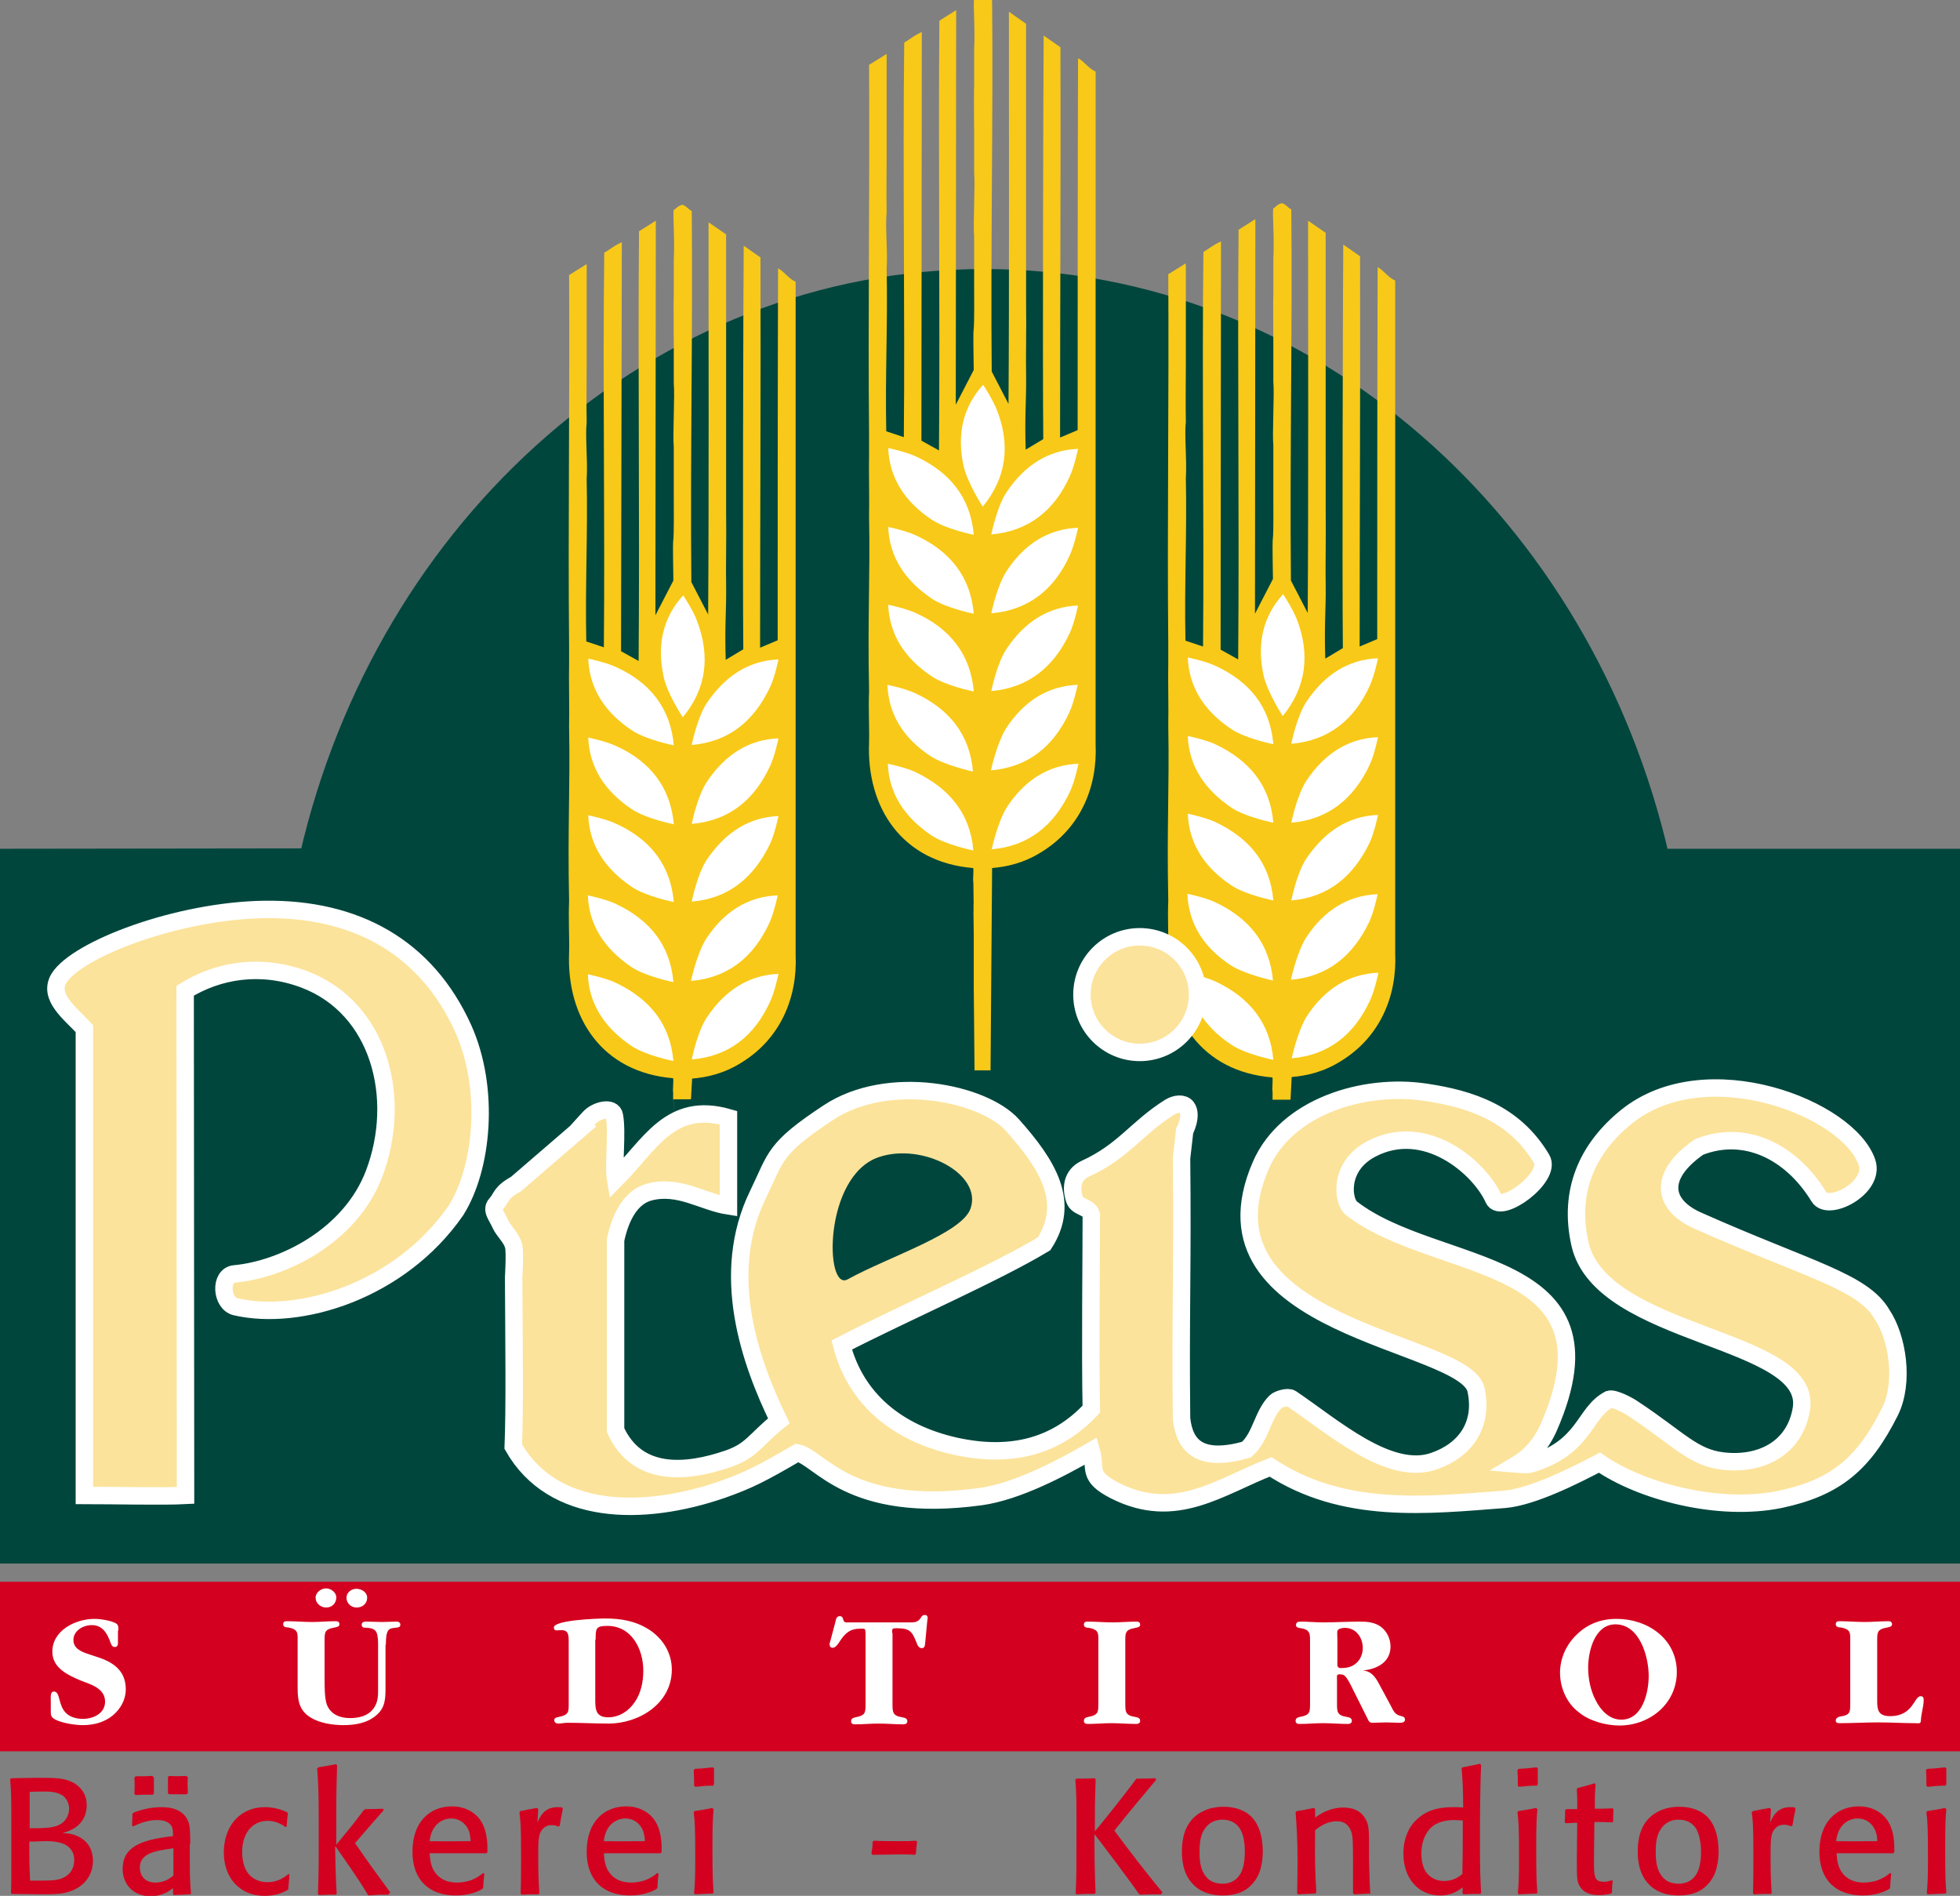
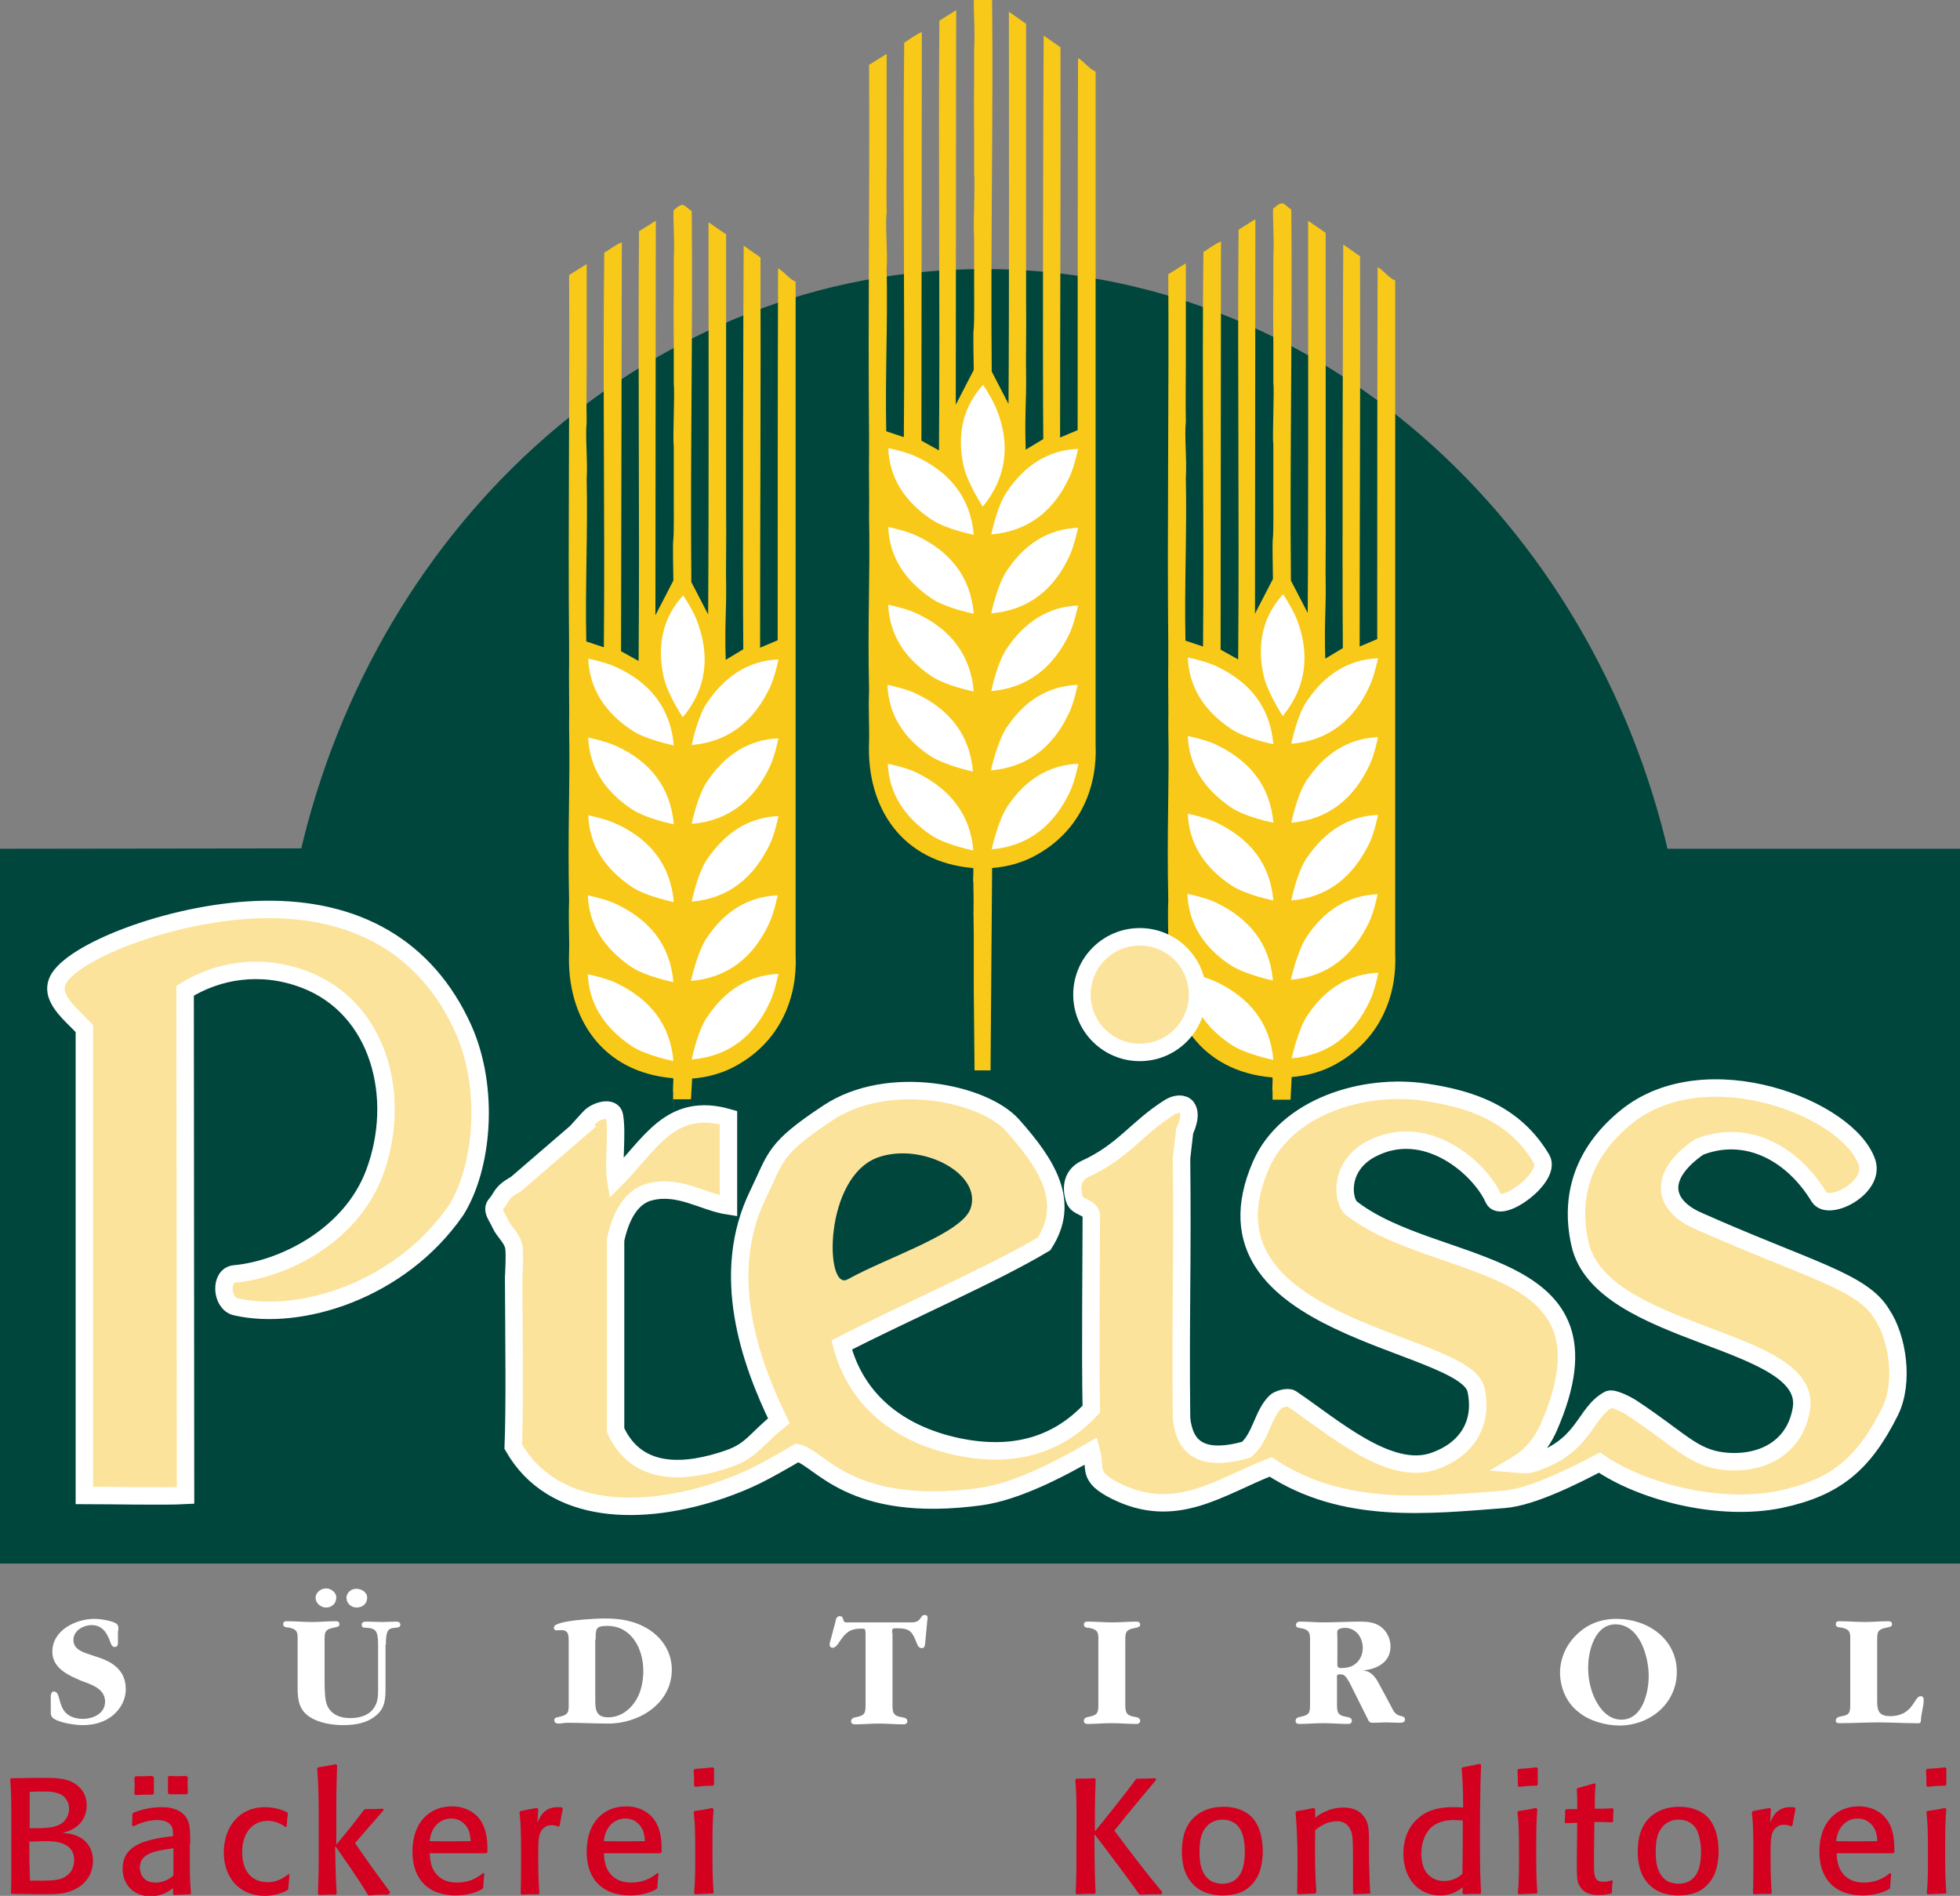
<svg xmlns="http://www.w3.org/2000/svg" version="1.1" id="Ebene_1" x="0px" y="0px" width="501.8px" height="485.3px" viewBox="0 0 501.8 485.3" enable-background="new 0 0 501.8 485.3" xml:space="preserve">
  <rect x="0" y="0" width="501.8" height="485.3" fill="#808080" stroke="none" />
-   <rect y="404.9" fill="#D4001F" width="501.8" height="43.4" />
  <path fill-rule="evenodd" clip-rule="evenodd" fill="#FFFFFF" d="M30.3,417.4c0-0.8,0.1-1.5-0.7-1.9c-1.3-0.7-4-1.1-5.4-1.1  c-4.8,0-10.8,2.9-10.8,8.4c0,4.2,4,6,7.3,7.4c2.6,1,6.2,2,6.2,5.4c0,3-3,4.4-5.7,4.4c-1.5,0-3.2-0.4-4.3-1.5c-1-1-1.3-2.1-1.7-3.5  c-0.2-0.7-0.4-2-1.4-2c-1,0-0.8,1.6-0.8,2.3v2.3c0,1.4-0.1,1.9,1.2,2.6c1.8,0.9,5,1.4,7,1.4c2.8,0,5.5-0.7,7.7-2.5  c2-1.7,3.3-4,3.3-6.7c0-4.8-3.3-7-7.5-8.3l-2.1-0.7c-1.8-0.6-3.8-1.4-3.8-3.6c0-2.4,2.5-3.8,4.7-3.8c2.8,0,4,2.2,4.8,4.5  c0.2,0.5,0.4,1.1,1.1,1.1c0.9,0,0.8-0.9,0.8-1.6V417.4z" />
  <path fill-rule="evenodd" clip-rule="evenodd" fill="#FFFFFF" d="M98.8,421c0-0.8,0-2.2,0.3-3c0.3-1,0.9-1.2,1.9-1.3  c0.6-0.1,1.5,0,1.5-0.8c0-0.6-0.5-0.8-1-0.8c-1.3,0-2.5,0.1-3.7,0.1c-1.3,0-2.5-0.1-3.8-0.1c-0.6,0-1.4,0-1.4,0.8c0,1,1,0.7,1.6,0.8  c0.9,0.1,1.8,0.3,2.2,1.2c0.4,0.9,0.4,2.4,0.4,3.3v10.6c0,2,0.1,4-1.3,5.7c-1.4,1.8-3.7,2.3-5.9,2.3c-2.5,0-4.9-0.9-5.9-3.4  c-0.6-1.5-0.6-4.8-0.6-6.5v-9.2c0-2.8-0.2-3.6,2.6-4.1c0.5-0.1,1.2-0.2,1.2-0.8c0-0.7-0.5-0.8-1-0.8c-2,0-4,0.2-6,0.2  c-2.2,0-4.3-0.2-6.4-0.2c-0.6,0-1,0.1-1,0.8c0,0.7,0.8,0.8,1.3,0.8c2.7,0.5,2.4,1.5,2.4,4.1v11.4c0,3.2,0.4,5.8,3.4,7.6  c2.3,1.4,5.6,1.9,8.3,1.9c3,0,6-0.5,8.3-2.4c2.5-2,2.5-4.5,2.5-7.4V421z M91.3,411.5c1.5,0,2.7-1,2.7-2.5c0-1.5-1.5-2.3-2.8-2.3  c-1.3,0-2.5,1-2.5,2.3C88.7,410.4,89.9,411.5,91.3,411.5z M83.5,411.5c1.5,0,2.6-1.1,2.6-2.6c0-1.3-1.4-2.3-2.6-2.3  c-1.3,0-2.7,1-2.7,2.4C80.8,410.4,82.1,411.5,83.5,411.5z" />
  <path fill-rule="evenodd" clip-rule="evenodd" fill="#FFFFFF" d="M152.5,419.7c0-2.8,0-3.5,3-3.5c6.2,0,9.2,5.9,9.2,11.5  c0,2.7-0.6,5.8-2.2,8c-1.5,2.3-4,3.9-6.8,3.9c-3.5,0-3.3-2.5-3.3-5.3V419.7z M145.6,435.4c0,2.8,0.2,3.5-2.5,4.1  c-0.5,0.1-1.2,0.2-1.2,0.8s0.5,0.9,1,0.9c0.8,0,1.6-0.2,2.4-0.2c3.5,0,7,0.2,10.5,0.2c7.9,0,16.2-5.2,16.2-13.8  c0-4.3-2.3-8-5.9-10.3c-3.5-2.2-7.2-2.8-11.2-2.8c-1.8,0-13.1,0.4-13.1,2.3c0,1,0.9,0.7,1.5,0.7c2.4-0.2,2.3,1.3,2.3,3.4V435.4z" />
  <path fill-rule="evenodd" clip-rule="evenodd" fill="#FFFFFF" d="M228.4,418c0-1.1,0-1.2,1.1-1.2c3.5,0,4,0.8,5.2,3.8  c0.2,0.6,0.6,1.3,1.3,1.3c0.9,0,0.8-1,0.9-1.7l0.5-5.3c0.1-0.7,0.3-1.5-0.7-1.5c-0.5,0-0.8,0.4-1,0.8c-0.8,1.2-1.8,1.1-3.1,1.1h-15  c-1.2,0-1.5,0.2-1.8-1c-0.1-0.4-0.4-0.6-0.8-0.6c-0.8,0-1,0.8-1.1,1.4l-1.3,4.9c-0.1,0.3-0.2,0.6-0.2,0.9c0,0.5,0.2,0.9,0.8,0.9  c0.7,0,1.4-1,1.7-1.5c1.5-2.3,2.7-3.4,5.5-3.4c1.2,0,1.1,0,1.2,1.2v17.6c0,2.7,0.1,3.4-2.6,3.9c-0.5,0.1-1.1,0.3-1.1,1  c0,0.6,0.4,0.8,1,0.8c2,0,4-0.2,6-0.2c2.2,0,4.3,0.2,6.4,0.2c0.5,0,1-0.2,1-0.8c0-0.8-0.8-0.9-1.3-1c-2.6-0.4-2.5-1.4-2.5-3.9V418z" />
  <path fill-rule="evenodd" clip-rule="evenodd" fill="#FFFFFF" d="M288.1,420.8c0-2.8-0.2-3.6,2.6-4.1c0.5-0.1,1.2-0.2,1.2-0.8  c0-0.7-0.5-0.8-1-0.8c-2,0-4,0.2-6,0.2c-2.2,0-4.3-0.2-6.4-0.2c-0.6,0-1,0.1-1,0.8c0,0.7,0.8,0.8,1.3,0.8c2.7,0.5,2.4,1.5,2.4,4.1  v14.8c0,2.7,0.1,3.4-2.6,3.9c-0.5,0.1-1.1,0.3-1.1,1c0,0.6,0.4,0.8,1,0.8c2,0,4-0.2,6-0.2c2.2,0,4.3,0.2,6.4,0.2c0.5,0,1-0.2,1-0.8  c0-0.8-0.8-0.9-1.3-1c-2.6-0.4-2.5-1.4-2.5-3.9V420.8z" />
  <path fill-rule="evenodd" clip-rule="evenodd" fill="#FFFFFF" d="M342.4,419.5c0-0.5-0.1-1.5,0-2c0.1-0.6,1.3-0.8,1.9-0.8  c2.9,0,4.6,2.5,4.6,5.2c0,1.5-0.7,3.2-2,4.1c-1,0.8-2.4,1-3.6,1c-1.1,0-0.9-0.8-0.9-1.9V419.5z M353.2,431.3c-1-1.9-2-3.5-4.3-3.7  c3.6-0.3,7.1-2.1,7.1-6.1c0-2-0.9-3.9-2.5-5.1c-1.5-1.1-3.4-1.3-5.2-1.3c-3.2,0-6.4,0.2-9.6,0.2c-1.9,0-3.8-0.2-5.8-0.2  c-0.6,0-1.1,0.2-1.1,0.9c0,0.7,0.8,0.7,1.3,0.8c2.5,0.4,2.3,1.6,2.3,4v14.8c0,2.7,0.1,3.4-2.6,3.9c-0.5,0.1-1.1,0.3-1.1,1  c0,0.6,0.4,0.8,1,0.8c2,0,4-0.2,6-0.2c2.2,0,4.3,0.2,6.4,0.2c0.5,0,1-0.2,1-0.8c0-0.8-0.8-0.9-1.3-1c-2.6-0.4-2.5-1.4-2.5-3.9V430  c0-0.8-0.2-1.4,0.6-1.4c0.5,0,1,0,1.4,0.4c0.7,0.6,1.5,2.3,1.9,3.1l3.8,7.6c0.4,0.8,0.5,1.3,1.4,1.3c1.2,0,2.3-0.1,3.5-0.1  s2.3,0.1,3.5,0.1c0.5,0,1.3-0.1,1.3-0.8c0-0.6-0.4-0.8-0.9-0.9c-1.8-0.4-2-1.3-2.8-2.8L353.2,431.3z" />
  <path fill-rule="evenodd" clip-rule="evenodd" fill="#FFFFFF" d="M415.1,440.2c-3.1,0-5.3-2.4-6.6-5c-1.3-2.5-1.9-5.5-1.9-8.3  c0-4.3,1.7-11.1,7-11.1c6.2,0,8.5,8.3,8.5,13.2C422.1,433.3,420.5,440.2,415.1,440.2z M414.6,441.7c7.8,0,14.7-5.6,14.7-13.7  c0-8.5-7.5-13.6-15.4-13.6c-4,0-7.5,1.3-10.3,4.1c-2.6,2.5-4.2,6-4.2,9.7c0,3.8,1.7,7.8,4.8,10.1  C406.8,440.5,411.1,441.7,414.6,441.7z" />
  <path fill-rule="evenodd" clip-rule="evenodd" fill="#FFFFFF" d="M473.7,435.6c0,2.7,0.1,3.4-2.6,3.8c-0.5,0.1-1.1,0.4-1.1,1  c0,0.6,0.4,0.7,1,0.7c3.3,0,6.6-0.2,9.8-0.2c3.2,0,6.3,0.2,9.5,0.2c1,0,1.5,0.3,1.5-0.9c0.1-1.7,0.7-3.4,0.7-5c0-0.6-0.1-1-0.8-1  c-1.7,0-1.8,5.1-7.8,5.1c-3,0-3.3-1.6-3.3-3.8v-14.8c0-2.8-0.2-3.6,2.6-4.1c0.5-0.1,1.2-0.2,1.2-0.8c0-0.7-0.5-0.8-1-0.8  c-2,0-4,0.2-6,0.2c-2.2,0-4.3-0.2-6.4-0.2c-0.6,0-1,0.1-1,0.8c0,0.7,0.8,0.8,1.3,0.8c2.7,0.5,2.4,1.5,2.4,4.1V435.6z" />
  <path fill-rule="evenodd" clip-rule="evenodd" fill="#00463D" d="M423.5,219.5H500V398H1.6l0-178.5l77.3-0.1  c19.5-85.2,89.6-148.3,173.1-148.3c83.6,0,153.7,63.2,173.2,148.6L423.5,219.5z" />
  <path fill="none" stroke="#00463D" stroke-width="4.464" stroke-miterlimit="3.864" d="M423.5,219.5H500V398H1.6l0-178.5l77.3-0.1  c19.5-85.2,89.6-148.3,173.1-148.3c83.6,0,153.7,63.2,173.2,148.6L423.5,219.5z" />
  <path fill-rule="evenodd" clip-rule="evenodd" fill="#FCE39B" d="M148.7,288.8l-0.2-0.1c0.8-0.9,1.6-1.7,2.4-2.6  c1.7-1.9,6-3,6.4-0.5c0.8,4.3-0.3,12.8,0.3,16.3c8.8-8.8,13.9-20.1,28.9-15.8v22.6c-6.5-1-12.6-5.5-20.1-3.6  c-4.8,1.2-7.5,6.2-8.8,12.3c0,13.4,0,34.8,0,48.7c5.5,12,17.9,11.1,28.9,7.3c6-2.1,6.7-4.7,12.9-9.7c-7.4-15.2-15.3-37.6-5.3-58  c4.7-9.7,3.9-11.6,18-20.9c15.3-10.1,39.6-5.1,47.1,3.2c9.1,10.2,15,19.8,8.1,30.4c-12.4,7.5-35.9,17.7-51.8,25.9  c3.6,13.9,14.3,22.6,29.1,25.9c14.1,3.1,25.8,0.2,34.8-9.5c-0.3-14.4,0-39.6,0-49.7c-0.5-2.2-3.6-1.8-4.3-4c-1-3-0.6-6.2,2.7-7.8  c9.9-4.5,13.1-10.4,21.7-15.8c1.5-0.9,3.4-1.1,4.3,0c1.6,2.1-0.5,6.1-0.5,6.1l-0.8,7c0.3,27.5-0.3,40.6,0,66.6  c0.8,7.5,5.1,11.2,16.6,8c3.8-3.3,4.1-9,7.5-12.3c0.6-0.6,3.1-1.4,4-0.8c10.7,7.2,25.1,20.1,36.6,16c8-2.8,12.6-9.3,10.7-18.2  c-2.7-12.8-73.3-15.5-55.1-57.5c6.5-15,26.3-21.1,42.2-18.7c11.4,1.7,22.7,5.3,29.7,17.1c2.7,4.6-10.5,14.3-12.3,10.2  c-3.5-7.9-17.4-20.1-31.3-12.8c-8.6,4.5-7.3,13.5-5.1,15.2c21.9,17,70,11.6,50.5,56.1c-1.9,4.3-4.8,7.5-8,9.4c0,0,2.4,0.2,3.2,0  c14.4-4.3,13.6-13.1,20.3-16.6c1.2-0.4,5,1.6,6.1,2.4c11.8,7.8,15.3,12.5,23,13.4c9.4,1.1,18.4-3,20.1-13.4  c2.9-18.4-51.3-18.2-56.7-42.2c-3-13.4,1.8-24.4,12-32.6c20.3-16.3,56.9-2.1,61.5,11.8c2.1,6.5-9.9,12.7-12.3,8.8  c-7.2-11.8-19.1-17.4-30.7-12.8c-10.7,7.4-9.4,15,0,19c27.9,12.4,41.9,15.4,46.8,23.8c4,5.9,5.8,17.4,2.1,24.9  c-6.7,13.4-13.9,19.5-28.1,22.5c-15.9,3.3-35.8-2.1-46.3-9.4c-6.1,3.2-17.1,8.8-24.3,9.4c-19.7,1.5-41.2,4-59.9-8.3  c-13.1,5.1-24.3,13.9-39.8,6.1c-7.3-3.7-4.8-5.6-6.1-10.2c-7.8,4.5-19,10.4-28.3,11.7c-33.8,4.6-41.2-10.1-47-11.2  c-9.1,5.3-12.4,7-19.2,9.4c-20.3,7-43.4,6.8-53.5-11c0.4-9.7,0.2-26,0.1-43.3c0,0,0.4-6.5,0-8c-0.5-2.2-2.5-3.7-3.4-5.7  c-0.8-1.9-2.5-3.6-1.1-5.1c1.6-1.8,1.1-2.9,5.1-5.1L148.7,288.8z" />
  <path fill="none" stroke="#FFFFFF" stroke-width="4.464" stroke-miterlimit="3.864" d="M148.7,288.8l-0.2-0.1  c0.8-0.9,1.6-1.7,2.4-2.6c1.7-1.9,6-3,6.4-0.5c0.8,4.3-0.3,12.8,0.3,16.3c8.8-8.8,13.9-20.1,28.9-15.8v22.6  c-6.5-1-12.6-5.5-20.1-3.6c-4.8,1.2-7.5,6.2-8.8,12.3c0,13.4,0,34.8,0,48.7c5.5,12,17.9,11.1,28.9,7.3c6-2.1,6.7-4.7,12.9-9.7  c-7.4-15.2-15.3-37.6-5.3-58c4.7-9.7,3.9-11.6,18-20.9c15.3-10.1,39.6-5.1,47.1,3.2c9.1,10.2,15,19.8,8.1,30.4  c-12.4,7.5-35.9,17.7-51.8,25.9c3.6,13.9,14.3,22.6,29.1,25.9c14.1,3.1,25.8,0.2,34.8-9.5c-0.3-14.4,0-39.6,0-49.7  c-0.5-2.2-3.6-1.8-4.3-4c-1-3-0.6-6.2,2.7-7.8c9.9-4.5,13.1-10.4,21.7-15.8c1.5-0.9,3.4-1.1,4.3,0c1.6,2.1-0.5,6.1-0.5,6.1l-0.8,7  c0.3,27.5-0.3,40.6,0,66.6c0.8,7.5,5.1,11.2,16.6,8c3.8-3.3,4.1-9,7.5-12.3c0.6-0.6,3.1-1.4,4-0.8c10.7,7.2,25.1,20.1,36.6,16  c8-2.8,12.6-9.3,10.7-18.2c-2.7-12.8-73.3-15.5-55.1-57.5c6.5-15,26.3-21.1,42.2-18.7c11.4,1.7,22.7,5.3,29.7,17.1  c2.7,4.6-10.5,14.3-12.3,10.2c-3.5-7.9-17.4-20.1-31.3-12.8c-8.6,4.5-7.3,13.5-5.1,15.2c21.9,17,70,11.6,50.5,56.1  c-1.9,4.3-4.8,7.5-8,9.4c0,0,2.4,0.2,3.2,0c14.4-4.3,13.6-13.1,20.3-16.6c1.2-0.4,5,1.6,6.1,2.4c11.8,7.8,15.3,12.5,23,13.4  c9.4,1.1,18.4-3,20.1-13.4c2.9-18.4-51.3-18.2-56.7-42.2c-3-13.4,1.8-24.4,12-32.6c20.3-16.3,56.9-2.1,61.5,11.8  c2.1,6.5-9.9,12.7-12.3,8.8c-7.2-11.8-19.1-17.4-30.7-12.8c-10.7,7.4-9.4,15,0,19c27.9,12.4,41.9,15.4,46.8,23.8  c4,5.9,5.8,17.4,2.1,24.9c-6.7,13.4-13.9,19.5-28.1,22.5c-15.9,3.3-35.8-2.1-46.3-9.4c-6.1,3.2-17.1,8.8-24.3,9.4  c-19.7,1.5-41.2,4-59.9-8.3c-13.1,5.1-24.3,13.9-39.8,6.1c-7.3-3.7-4.8-5.6-6.1-10.2c-7.8,4.5-19,10.4-28.3,11.7  c-33.8,4.6-41.2-10.1-47-11.2c-9.1,5.3-12.4,7-19.2,9.4c-20.3,7-43.4,6.8-53.5-11c0.4-9.7,0.2-26,0.1-43.3c0,0,0.4-6.5,0-8  c-0.5-2.2-2.5-3.7-3.4-5.7c-0.8-1.9-2.5-3.6-1.1-5.1c1.6-1.8,1.1-2.9,5.1-5.1L148.7,288.8z" />
  <path fill-rule="evenodd" clip-rule="evenodd" fill="#FCE39B" d="M116.7,309.9c-14.3,20.6-40,28.4-56.4,24.6c-3.7-0.9-4.1-8-0.3-8.4  c12.3-1.1,29.7-9.6,35.8-25.7c7.3-19.3,1.4-42.4-17.9-49.7c-11.2-4.2-22.1-2.3-30.5,2.9l0.1,129.2c-5.6,0.3-19,0-25.9,0l0-119.5  c-3.6-3.9-9.4-8.1-6.5-12.9c4.6-7.4,30.3-17.3,52.7-17.6c23.2-0.3,41.3,9.5,50.8,30.5C125.5,278.7,123.6,299,116.7,309.9z" />
  <path fill="none" stroke="#FFFFFF" stroke-width="4.464" stroke-miterlimit="3.864" d="M116.7,309.9c-14.3,20.6-40,28.4-56.4,24.6  c-3.7-0.9-4.1-8-0.3-8.4c12.3-1.1,29.7-9.6,35.8-25.7c7.3-19.3,1.4-42.4-17.9-49.7c-11.2-4.2-22.1-2.3-30.5,2.9l0.1,129.2  c-5.6,0.3-19,0-25.9,0l0-119.5c-3.6-3.9-9.4-8.1-6.5-12.9c4.6-7.4,30.3-17.3,52.7-17.6c23.2-0.3,41.3,9.5,50.8,30.5  C125.5,278.7,123.6,299,116.7,309.9z" />
  <path fill="#00463D" d="M225,296.2c11.2-3.8,26.5,4.3,23.5,13.1c-2.1,6.4-21,12.4-31.5,18.2C211.1,330.7,210.8,301,225,296.2z" />
  <circle fill="#00463D" cx="291.9" cy="254.8" r="21.4" />
  <path fill="#F8C918" d="M330.7,275.7c3.6-0.3,8.1-1.2,12.8-4.2c9.8-6.1,14.2-16.5,13.7-27.5V71.8c-1.8-0.7-3-2.7-4.5-3.4  c-0.1,31.9-0.1,65.2-0.1,95.2l-4.5,1.9c0-33.4,0.2-67.3,0.1-99.9l-4.3-3c-0.1,12.5-0.3,83.9-0.1,103.3l-4.5,2.7  c-0.3-8.9,0.2-12.5,0.1-19.3c-0.1-3.4,0.1-11.9,0-18.6v-12.5V59.6l-4.5-3.1c0,26.6,0.1,72.2-0.1,100.4l-4.3-8.3  c-0.3-31.6,0.4-65.8,0.1-95c-0.8-0.3-1.9-1.9-2.7-1.5c-1.2,0.4-1.4,1.1-1.9,1.2c-0.3,1.3,0.3,7.6,0,12.8v3.9v5c-0.1,2.4,0,11,0,12.9  v9.9c0.3,2.5-0.3,13.7,0,16.2v12.8c0.1,19-0.4,3.3-0.1,21.4l-4.6,8.9l0.1-101l-4.3,2.7c-0.3,34.4,0.2,72.5-0.1,110l-4.5-2.5  l0.1-104.5c-2.2,1-3.1,1.9-4.5,2.7c-0.4,31.9,0.2,69.9-0.1,101l-4.5-1.5c-0.3-14.4,0.4-27.5,0.1-41.6c0.3-4.9-0.4-10.7,0-14.5  c-0.1-4,0-11.4,0-14.8c0-6.8,0-16.7,0-25.7l-4.5,2.8c0.2,30.6-0.3,64.7,0,94.8v4.7c-0.1,3.6,0.1,11.9,0,16c0.3,16.2-0.4,25.7,0,44.8  c-0.2,4.5,0.1,9.4,0,13.1c-0.7,16.8,8.5,30.7,26.6,32.2c0.3,0-0.1,3,0.1,3.7c0.3,19.6-0.3-20.5,0-0.3v2.3h4.6L330.7,275.7z" />
  <path fill="#FFFFFF" d="M350.8,256c1.2-2.6,2.1-7,2.1-7c-7.6,0.3-13.7,4.1-18.3,11.1c-2.4,3.8-3.9,10.8-3.9,10.8  C340.1,270.1,346.7,264.9,350.8,256z" />
  <path fill="#FFFFFF" d="M311.1,251.2c-2.6-1.2-7-2.1-7-2.1c0.3,7.6,4.2,13.7,11.1,18.3c3.7,2.5,10.8,3.9,10.8,3.9  C325.2,261.9,319.9,255.3,311.1,251.2z" />
  <path fill="#FFFFFF" d="M350.6,235.9c1.2-2.6,2.1-7,2.1-7c-7.6,0.3-13.7,4.1-18.3,11.1c-2.4,3.8-3.9,10.8-3.9,10.8  C339.9,250,346.4,244.7,350.6,235.9z" />
  <path fill="#FFFFFF" d="M350.7,215.6c1.2-2.6,2.1-7,2.1-7c-7.6,0.3-13.6,4.2-18.3,11.1c-2.5,3.7-3.9,10.8-3.9,10.8  C340,229.7,346.5,224.4,350.7,215.6z" />
  <path fill="#FFFFFF" d="M350.7,195.7c1.2-2.6,2.1-7,2.1-7c-7.6,0.3-13.7,4.2-18.3,11.1c-2.5,3.8-3.9,10.8-3.9,10.8  C340,209.8,346.6,204.5,350.7,195.7z" />
  <path fill="#FFFFFF" d="M350.7,175.5c1.2-2.6,2.1-7,2.1-7c-7.6,0.3-13.7,4.2-18.3,11.1c-2.5,3.7-3.9,10.8-3.9,10.8  C340,189.6,346.7,184.4,350.7,175.5z" />
  <path fill="#FFFFFF" d="M311,230.9c-2.6-1.2-7-2.1-7-2.1c0.3,7.6,4.1,13.7,11.1,18.3c3.8,2.4,10.8,3.9,10.8,3.9  C325.1,241.6,319.8,235,311,230.9z" />
  <path fill="#FFFFFF" d="M311.1,210.4c-2.6-1.2-7-2.1-7-2.1c0.3,7.6,4.2,13.7,11.1,18.3c3.7,2.5,10.8,3.9,10.8,3.9  C325.2,221.1,320,214.6,311.1,210.4z" />
  <path fill="#FFFFFF" d="M311.1,190.5c-2.6-1.2-7-2.1-7-2.1c0.3,7.6,4.2,13.6,11.1,18.3c3.7,2.5,10.8,3.9,10.8,3.9  C325.2,201.2,320,194.7,311.1,190.5z" />
  <path fill="#FFFFFF" d="M311.1,170.4c-2.6-1.2-7-2.1-7-2.1c0.3,7.6,4.2,13.7,11.1,18.3c3.7,2.5,10.8,3.9,10.8,3.9  C325.2,181,320,174.5,311.1,170.4z" />
  <path fill="#FFFFFF" d="M332,158.5c-1-2.6-3.5-6.4-3.5-6.4c-5.1,5.6-6.8,12.6-5,20.8c1,4.4,4.9,10.4,4.9,10.4  C334.4,176,335.5,167.5,332,158.5z" />
  <path fill="#F8C918" d="M254,222.2c3.6-0.3,8.1-1.2,12.8-4.2c9.8-6.1,14.2-16.5,13.7-27.5V18.3c-1.8-0.7-3-2.7-4.5-3.4  c-0.1,31.9-0.1,65.2-0.1,95.2l-4.5,1.9c0-33.4,0.2-67.3,0.1-99.9l-4.3-3c-0.1,12.5-0.3,83.9-0.1,103.3l-4.5,2.7  c-0.3-8.9,0.2-12.5,0.1-19.3c-0.1-3.4,0.1-11.9,0-18.6V64.7V6.1L258.3,3c0,26.6,0.1,72.2-0.1,100.4l-4.3-8.3  c-0.3-31.6,0.4-65.8,0.1-95c-0.8-0.3-1.9-1.9-2.7-1.5c-1.2,0.4-1.4,1.1-1.9,1.2c-0.3,1.3,0.3,7.6,0,12.8v3.9v5c-0.1,2.4,0,11,0,12.9  v9.9c0.3,2.5-0.3,13.7,0,16.2v12.8c0.1,19-0.4,3.3-0.1,21.4l-4.6,8.9l0.1-101l-4.3,2.7c-0.3,34.4,0.2,72.5-0.1,110l-4.5-2.5L236,8.2  c-2.2,1-3.1,1.9-4.5,2.7c-0.4,31.9,0.2,69.9-0.1,101l-4.5-1.5c-0.3-14.4,0.4-27.5,0.1-41.6c0.3-4.9-0.4-10.7,0-14.5  c-0.1-4,0-11.4,0-14.8c0-6.8,0-16.7,0-25.7l-4.5,2.8c0.2,30.6-0.3,64.7,0,94.8v4.7c-0.1,3.6,0.1,11.9,0,16c0.3,16.2-0.4,25.7,0,44.8  c-0.2,4.5,0.1,9.4,0,13.1c-0.7,16.8,8.5,30.7,26.6,32.2c0.3,0-0.1,3,0.1,3.7c0.3,19.6-0.2-6.9,0.1,13.2v13.7l0.2,21.2h4.1L254,222.2  z" />
  <path fill="#FFFFFF" d="M274,202.5c1.2-2.6,2.1-7,2.1-7c-7.6,0.3-13.7,4.1-18.3,11.1c-2.4,3.8-3.9,10.8-3.9,10.8  C263.3,216.6,269.9,211.3,274,202.5z" />
  <path fill="#FFFFFF" d="M234.3,197.6c-2.6-1.2-7-2.1-7-2.1c0.3,7.6,4.2,13.6,11.1,18.3c3.7,2.5,10.8,3.9,10.8,3.9  C248.4,208.3,243.1,201.8,234.3,197.6z" />
  <path fill="#FFFFFF" d="M273.8,182.3c1.2-2.6,2.1-7,2.1-7c-7.6,0.3-13.7,4.1-18.3,11.1c-2.4,3.8-3.9,10.8-3.9,10.8  C263.1,196.4,269.7,191.2,273.8,182.3z" />
  <path fill="#FFFFFF" d="M273.9,162c1.2-2.6,2.1-7,2.1-7c-7.6,0.3-13.7,4.2-18.3,11.1c-2.5,3.7-3.9,10.8-3.9,10.8  C263.2,176.1,269.8,170.8,273.9,162z" />
  <path fill="#FFFFFF" d="M273.9,142.1c1.2-2.6,2.1-7,2.1-7c-7.6,0.3-13.7,4.1-18.3,11.1c-2.5,3.8-3.9,10.8-3.9,10.8  C263.2,156.2,269.9,151,273.9,142.1z" />
  <path fill="#FFFFFF" d="M273.9,121.9c1.2-2.6,2.1-7,2.1-7c-7.6,0.3-13.7,4.2-18.3,11.1c-2.5,3.7-3.9,10.8-3.9,10.8  C263.2,136,269.9,130.8,273.9,121.9z" />
  <path fill="#FFFFFF" d="M234.2,177.4c-2.6-1.2-7-2.1-7-2.1c0.3,7.6,4.1,13.7,11.1,18.3c3.8,2.4,10.8,3.9,10.8,3.9  C248.3,188.1,243.1,181.5,234.2,177.4z" />
  <path fill="#FFFFFF" d="M234.4,156.9c-2.6-1.2-7-2.1-7-2.1c0.3,7.6,4.2,13.7,11.1,18.3c3.7,2.5,10.8,3.9,10.8,3.9  C248.5,167.6,243.3,160.9,234.4,156.9z" />
  <path fill="#FFFFFF" d="M234.4,137c-2.6-1.2-7-2.1-7-2.1c0.3,7.6,4.2,13.6,11.1,18.3c3.7,2.5,10.8,3.9,10.8,3.9  C248.5,147.7,243.3,141.1,234.4,137z" />
  <path fill="#FFFFFF" d="M234.4,116.8c-2.6-1.2-7-2.1-7-2.1c0.3,7.6,4.2,13.7,11.1,18.3c3.7,2.5,10.8,3.9,10.8,3.9  C248.5,127.5,243.3,120.9,234.4,116.8z" />
  <path fill="#FFFFFF" d="M255.2,104.9c-1-2.6-3.5-6.4-3.5-6.4c-5.1,5.6-6.8,12.6-5,20.8c1,4.4,4.9,10.4,4.9,10.4  C257.6,122.4,258.8,114,255.2,104.9z" />
  <path fill="#F8C918" d="M177.2,276.1c3.6-0.3,8.1-1.2,12.8-4.2c9.8-6.1,14.2-16.5,13.7-27.5V72.1c-1.8-0.7-3-2.7-4.5-3.4  c-0.1,31.9-0.1,65.2-0.1,95.2l-4.5,1.9c0-33.4,0.2-67.3,0.1-99.9l-4.3-3c-0.1,12.5-0.3,83.9-0.1,103.3l-4.5,2.7  c-0.3-8.9,0.2-12.5,0.1-19.3c-0.1-3.4,0.1-11.9,0-18.6v-12.5V60l-4.5-3.1c0,26.6,0.1,72.2-0.1,100.4l-4.3-8.3  c-0.3-31.6,0.4-65.8,0.1-95c-0.8-0.3-1.9-1.9-2.7-1.5c-1.2,0.4-1.4,1.1-1.9,1.2c-0.3,1.3,0.3,7.6,0,12.8v3.9v5c-0.1,2.4,0,11,0,12.9  v9.9c0.3,2.5-0.3,13.7,0,16.2v12.8c0.1,19-0.4,3.3-0.1,21.4l-4.6,8.9l0.1-101l-4.3,2.7c-0.3,34.4,0.2,72.5-0.1,110l-4.5-2.5  L159.2,62c-2.2,1-3.1,1.9-4.5,2.7c-0.4,31.9,0.2,69.9-0.1,101l-4.5-1.5c-0.3-14.4,0.4-27.5,0.1-41.6c0.3-4.9-0.4-10.7,0-14.5  c-0.1-4,0-11.4,0-14.8c0-6.8,0-16.7,0-25.7l-4.5,2.8c0.2,30.6-0.3,64.7,0,94.8v4.7c-0.1,3.6,0.1,11.9,0,16c0.3,16.2-0.4,25.7,0,44.8  c-0.2,4.5,0.1,9.4,0,13.1c-0.7,16.8,8.5,30.7,26.6,32.2c0.3,0-0.1,3,0.1,3.7c0.3,19.6-0.4-20.8-0.1-0.6v1.7v0.6h4.6L177.2,276.1z" />
  <path fill="#FFFFFF" d="M197.2,256.3c1.2-2.6,2.1-7,2.1-7c-7.6,0.3-13.7,4.2-18.3,11.1c-2.5,3.7-3.9,10.8-3.9,10.8  C186.6,270.4,193.2,265.2,197.2,256.3z" />
  <path fill="#FFFFFF" d="M157.5,251.5c-2.6-1.2-7-2.1-7-2.1c0.3,7.6,4.2,13.6,11.1,18.3c3.7,2.5,10.8,3.9,10.8,3.9  C171.6,262.2,166.4,255.7,157.5,251.5z" />
  <path fill="#FFFFFF" d="M197,236.2c1.2-2.6,2.1-7,2.1-7c-7.6,0.3-13.7,4.1-18.3,11.1c-2.4,3.8-3.9,10.8-3.9,10.8  C186.3,250.3,192.9,245.1,197,236.2z" />
  <path fill="#FFFFFF" d="M197.2,215.9c1.2-2.6,2.1-7,2.1-7c-7.6,0.3-13.6,4.2-18.3,11.1c-2.5,3.7-3.9,10.8-3.9,10.8  C186.5,230,193,224.7,197.2,215.9z" />
  <path fill="#FFFFFF" d="M197.2,196c1.2-2.6,2.1-7,2.1-7c-7.6,0.3-13.7,4.2-18.3,11.1c-2.5,3.7-3.9,10.8-3.9,10.8  C186.5,210.1,193.1,204.9,197.2,196z" />
  <path fill="#FFFFFF" d="M197.2,175.8c1.2-2.6,2.1-7,2.1-7c-7.6,0.3-13.6,4.2-18.3,11.1c-2.5,3.7-3.9,10.8-3.9,10.8  C186.5,189.9,193,184.7,197.2,175.8z" />
  <path fill="#FFFFFF" d="M157.5,231.3c-2.6-1.2-7-2.1-7-2.1c0.3,7.6,4.2,13.6,11.1,18.3c3.7,2.5,10.8,3.9,10.8,3.9  C171.6,241.9,166.3,235.4,157.5,231.3z" />
  <path fill="#FFFFFF" d="M157.6,210.8c-2.6-1.2-7-2.1-7-2.1c0.3,7.6,4.2,13.6,11.1,18.3c3.7,2.5,10.8,3.9,10.8,3.9  C171.7,221.5,166.5,214.8,157.6,210.8z" />
  <path fill="#FFFFFF" d="M157.6,190.9c-2.6-1.2-7-2.1-7-2.1c0.3,7.6,4.2,13.7,11.1,18.3c3.7,2.5,10.8,3.9,10.8,3.9  C171.7,201.6,166.5,194.9,157.6,190.9z" />
  <path fill="#FFFFFF" d="M157.6,170.7c-2.6-1.2-7-2.1-7-2.1c0.3,7.6,4.2,13.7,11.1,18.3c3.7,2.5,10.8,3.9,10.8,3.9  C171.7,181.4,166.5,174.7,157.6,170.7z" />
  <path fill="#FFFFFF" d="M178.4,158.8c-1-2.7-3.5-6.4-3.5-6.4c-5.1,5.6-6.8,12.6-5,20.8c0.9,4.4,4.9,10.4,4.9,10.4  C180.9,176.3,181.9,167.9,178.4,158.8z" />
  <circle fill="#FCE39B" cx="291.8" cy="254.6" r="14.8" />
  <circle fill="none" stroke="#FFFFFF" stroke-width="4.464" stroke-miterlimit="3.864" cx="291.8" cy="254.6" r="14.8" />
  <path fill-rule="evenodd" clip-rule="evenodd" fill="#D4001F" d="M7.6,458.7c1.3-0.1,2.6-0.1,3.9-0.1c1,0,3.5,0,5,1.4  c0.7,0.8,1.2,1.8,1.2,3c0,1.4-0.7,2.8-1.7,3.6c-1.8,1.4-4.6,1.4-8.4,1.4V458.7z M8.6,471.4c2.3-0.1,2.6-0.1,3-0.1c2,0,7.4,0,7.4,4.9  c0,2.1-1.1,3.8-3.1,4.6c-1.6,0.7-4.2,0.6-7.3,0.6H7.7c-0.2-4.6-0.2-5.3-0.2-10L8.6,471.4z M10.4,484.9c3.3,0,5.5,0,7.7-0.8  c3.3-1.2,5.7-3.9,5.7-7.8c0-1.5-0.4-4.7-4-6.3c-1.5-0.7-2.9-0.7-3.8-0.8c5.8-1.4,6.2-5.6,6.2-7.1c0-3.1-1.8-4.8-3.3-5.7  c-2.1-1.2-4.7-1.3-7.2-1.3c-1.1,0-2.4,0-3.3,0l-5.6,0.1l-0.2,0.3c0.2,2.2,0.3,4.4,0.3,8.8c0,2,0,10.7,0,12.5c0,3.8,0,5.7-0.1,7.7  l0.2,0.3L10.4,484.9z" />
  <path fill-rule="evenodd" clip-rule="evenodd" fill="#D4001F" d="M44.4,473.1v7c-0.5,0.4-2,1.8-4.6,1.8c-4,0-4-3.6-4-3.8  c0-3.7,3.9-4.3,8.1-4.9L44.4,473.1z M48.7,472.1c0-1.8,0-4-0.3-5.2c-0.9-3.3-3.9-4.3-7-4.3c-2.5,0-4.9,0.5-7.2,1.4l-0.3,0.3  c0,0.9,0,1.1-0.1,3l0.3,0.2c1.8-0.8,3.6-1.6,6.3-1.6c2.1,0,3,0.8,3.5,1.5c0.4,0.7,0.4,1.5,0.4,2.6l-0.7,0.1  c-7.5,0.9-12.2,2.7-12.2,8.3c0,4.1,2.9,7,7.1,7c3.2,0,5.1-1.5,5.8-2.1l0,1.5l0.2,0.3c1.9-0.1,2.3-0.1,4.2-0.2l0.2-0.2  c-0.2-2.7-0.3-3.2-0.3-8.3V472.1z M39,454.6c-1.9,0.1-2.2,0.1-4.3,0.1l-0.3,0.4c0.1,1.8,0.1,2.4,0,4.1l0.3,0.3  c1.9-0.1,2.2-0.1,4.4-0.1l0.3-0.3c0-1.5,0-2.1,0-4.1L39,454.6z M47.6,454.6c-2,0.1-2.5,0.1-4.3,0l-0.3,0.3c0,1.6,0,2.2,0,4.1  l0.3,0.3c2,0,2.5,0,4.5,0l0.3-0.3c-0.1-2-0.1-2.6,0-4.1L47.6,454.6z" />
  <path fill-rule="evenodd" clip-rule="evenodd" fill="#D4001F" d="M73.9,479.7c-0.8,0.6-2.5,2.1-5.4,2.1c-3.3,0-6.5-2-6.5-7.7  c0-5.3,3-8,6.5-8c1.7,0,3.3,0.6,4.6,1.6l0.3-0.2c0.1-1.3,0.1-1.8,0.3-3.3l-0.2-0.3c-1.1-0.5-3-1.3-5.7-1.3c-6.5,0-10.5,5-10.5,11.6  c0,6.5,4.1,11.1,10.4,11.1c2.9,0,4.6-0.8,5.8-1.4l0.3-0.3c0.1-1.7,0.2-1.9,0.3-3.7L73.9,479.7z" />
  <path fill-rule="evenodd" clip-rule="evenodd" fill="#D4001F" d="M99.9,484.4c-4-5.5-5.1-6.9-9-12.6c3.1-3.6,3.7-4.3,7.3-8.4  l-0.1-0.4c-2.3,0.1-3.3,0.1-4.6,0.1l-0.4,0.3c-2.2,3-4.6,5.9-7,8.8v-8.6c0-5.4,0.1-7.4,0.2-11.7l-0.3-0.3c-2.1,0.4-2.5,0.5-4.5,0.8  l-0.3,0.3c0.3,3.8,0.4,6,0.4,13.7c0,2.2,0,4.4,0,6.6c0,6.1-0.1,9.1-0.2,11.8l0.3,0.3c1.9-0.1,2.2-0.1,4.3-0.1l0.2-0.3  c-0.1-1.5-0.2-3.2-0.3-7.1l-0.1-5.1c1.8,2.6,6.1,8.6,8.3,12.4l0.3,0.3c1.3-0.1,2.2-0.2,3.2-0.2h1.8L99.9,484.4z" />
  <path fill-rule="evenodd" clip-rule="evenodd" fill="#D4001F" d="M120.5,471.3c-3.8,0-5.4,0.1-10.5,0c0.4-4.2,3.2-5.8,5.5-5.8  c1.9,0,3.7,1,4.6,3.3C120.4,469.8,120.4,470.7,120.5,471.3z M123.6,479.5c-0.5,0.5-1.5,1.2-3,1.8c-1.2,0.4-2.4,0.6-3.6,0.6  c-1.3,0-3.7-0.2-5.4-2.3c-1.4-1.7-1.5-3.8-1.6-5.2c6.8,0,8,0,14.5,0l0.3-0.3c0-1.8,0.1-6-2.3-8.8c-1.3-1.5-3.5-2.9-6.8-2.9  c-5.5,0-10.1,3.8-10.1,11.6c0,7.3,4.3,11.2,11.1,11.2c3.7,0,6-1.2,6.7-1.6l0.3-0.3c0.1-1.6,0.1-2,0.3-3.7L123.6,479.5z" />
  <path fill-rule="evenodd" clip-rule="evenodd" fill="#D4001F" d="M143.3,467.3c0.3-1.8,0.4-2.3,0.8-4.3l-0.2-0.3  c-0.3-0.1-0.6-0.1-1.2-0.1c-3.5,0-4.6,2.7-5.1,4l0.2-3.5l-0.3-0.3c-1.8,0.3-2.8,0.5-4.3,0.8L133,464c0.3,2.4,0.4,4.1,0.4,10.8  c0,3.9,0,6.8-0.1,9.9l0.2,0.3c2-0.1,2.5-0.1,4.4-0.1l0.2-0.3c-0.2-2.3-0.3-4.8-0.3-9.5c0-4.3,0-6.2,1.7-7.4c0.4-0.3,1-0.5,1.8-0.5  c0.7,0,1.3,0.2,1.7,0.4L143.3,467.3z" />
  <path fill-rule="evenodd" clip-rule="evenodd" fill="#D4001F" d="M165.1,471.3c-3.8,0-5.4,0.1-10.5,0c0.4-4.2,3.2-5.8,5.5-5.8  c1.9,0,3.7,1,4.6,3.3C165,469.8,165.1,470.7,165.1,471.3z M168.2,479.5c-0.5,0.5-1.5,1.2-3,1.8c-1.2,0.4-2.4,0.6-3.6,0.6  c-1.3,0-3.7-0.2-5.4-2.3c-1.4-1.7-1.5-3.8-1.6-5.2c6.8,0,8,0,14.5,0l0.3-0.3c0-1.8,0.1-6-2.3-8.8c-1.3-1.5-3.5-2.9-6.8-2.9  c-5.5,0-10.1,3.8-10.1,11.6c0,7.3,4.3,11.2,11.1,11.2c3.7,0,6-1.2,6.7-1.6l0.3-0.3c0.1-1.6,0.1-2,0.3-3.7L168.2,479.5z" />
  <path fill-rule="evenodd" clip-rule="evenodd" fill="#D4001F" d="M182.8,456.7c0-1.8,0-2.3,0-4l-0.3-0.3c-2.1,0.2-2.5,0.3-4.6,0.4  l-0.3,0.3c0,0.8,0.1,1.5,0.1,2.3c0,0.5,0,1.1,0,1.7l0.3,0.3c2-0.2,2.5-0.3,4.6-0.3L182.8,456.7z M182.7,484.5  c-0.2-2.8-0.3-3.9-0.3-11.6c0-5.4,0.1-7.6,0.3-9.8l-0.4-0.3c-2.1,0.5-2.7,0.5-4.5,0.8l-0.2,0.3c0.3,2.5,0.4,4,0.4,11.9  c0,4.6-0.1,6.6-0.3,8.8l0.2,0.3c2-0.1,2.4-0.1,4.6-0.2L182.7,484.5z" />
-   <path fill-rule="evenodd" clip-rule="evenodd" fill="#D4001F" d="M234.4,471.2c-1.4,0.1-2,0.1-3.9,0.1c-2.3,0-4.6,0-6.8-0.1  l-0.3,0.3c0,1.3-0.1,1.8-0.3,3l0.3,0.3c2.2,0,4.3-0.1,6.6-0.1c2.1,0,3,0,4.2,0.1l0.3-0.3c0.1-1.4,0.1-1.7,0.3-3.1L234.4,471.2z" />
  <path fill-rule="evenodd" clip-rule="evenodd" fill="#D4001F" d="M295.8,455.2c-2.2,0.1-2.4,0.1-4.8,0.1l-0.3,0.3  c-1.9,2.7-9.2,11.8-9.4,12c-0.3,0.4-0.7,0.8-1,1.2c0-5.6,0-6.9,0.2-13.3l-0.2-0.3c-2.1,0.1-2.4,0.1-4.7,0.1l-0.3,0.3  c0.3,3.3,0.3,5.8,0.3,12c0,11.5,0,12.4-0.2,17l0.2,0.3c2.2-0.1,2.3-0.1,4.6-0.1l0.3-0.3c-0.3-5.1-0.3-12.9-0.3-15  c1.1,1.4,9,11.8,11.3,15.2l0.4,0.3c2.7-0.1,2.9-0.1,5.4-0.1l0.3-0.5c-4.3-5.2-8.3-10.4-12.3-15.8c3.3-4.2,8.1-9.9,10.7-13  L295.8,455.2z" />
  <path fill-rule="evenodd" clip-rule="evenodd" fill="#D4001F" d="M318.7,473.8c0,0.9,0,3.7-1,5.6c-1.2,2.3-3.2,2.8-4.8,2.8  c-0.8,0-1.7-0.2-2.5-0.5c-3.3-1.7-3.3-5.9-3.3-7.6c0-1.8,0.1-4.2,1.3-5.9c1.5-2.3,3.8-2.4,4.6-2.4c2.3,0,3.7,1.1,4.5,2.4  C318.6,470,318.7,472.8,318.7,473.8z M323.3,473.6c-0.1-2.9-0.6-5.8-2.5-8.1c-1.8-2.1-4.6-3-7.5-3c-4.2,0-6.6,1.7-7.8,2.9  c-2.8,2.8-2.9,6.9-2.9,8.5c0,1.4,0,5.6,2.9,8.5c1.3,1.4,3.7,2.8,7.5,2.8c2.9,0,5.4-0.7,7.2-2.5c1.4-1.4,2.3-3,2.7-5.1  C323.2,476.4,323.3,475.1,323.3,473.6z" />
  <path fill-rule="evenodd" clip-rule="evenodd" fill="#D4001F" d="M350.8,484.5c-0.1-1.6-0.2-3.5-0.3-8.3v-4.9c0-2.6-0.1-3.8-0.6-5.1  c-0.5-1.1-1.3-2.1-2.4-2.7c-1.1-0.6-2.4-0.8-3.5-0.8c-3.7,0-6.3,1.8-7.3,2.6l0-2.2l-0.3-0.3c-2,0.4-2.3,0.5-4.4,0.8l-0.3,0.3  c0.2,2.8,0.5,6.3,0.5,13c0,3.1-0.1,5.3-0.1,7.7l0.2,0.3c2-0.1,2.3-0.1,4.4-0.2l0.3-0.3c-0.3-4.9-0.4-8.7-0.3-15.9  c1.1-0.9,3-2.3,5.6-2.3c0.6,0,3,0,3.8,3.2c0.2,0.9,0.3,1.3,0.3,7.7c0,2,0,4.1,0,6.1c0,0.5,0,0.9,0,1.4l0.3,0.3  c1.9-0.1,2.2-0.1,4.2-0.2L350.8,484.5z" />
  <path fill-rule="evenodd" clip-rule="evenodd" fill="#D4001F" d="M374.4,479.7c-0.6,0.5-2.1,1.8-4.7,1.8c-2.2,0-3.5-1-4.3-1.9  c-0.9-1-1.5-2.8-1.5-5.1c0-3.7,1.5-5.7,2.4-6.6c2-1.9,4.8-2,6.1-2c0.9,0,1.4,0.1,2.1,0.1C374.5,473,374.5,474.2,374.4,479.7z   M374.2,452.6c0.2,2.4,0.4,4.9,0.4,10.1c-1.1-0.1-1.5-0.1-2.4-0.1c-2.2,0-6.1,0.1-9.2,2.9c-1.8,1.5-3.7,4.4-3.7,9  c0,6.3,3.8,10.7,9.4,10.7c3,0,4.8-1.3,5.8-2.1l-0.1,1.5l0.3,0.3c1.9-0.1,2.4-0.1,4.3-0.1l0.2-0.3c-0.2-2.9-0.3-6-0.3-12.4  c0-4.2,0-14.5,0.3-20.3l-0.3-0.3c-1.9,0.4-2.3,0.5-4.4,0.9L374.2,452.6z" />
  <path fill-rule="evenodd" clip-rule="evenodd" fill="#D4001F" d="M393.7,456.7c0-1.8,0-2.3,0-4l-0.3-0.3c-2.1,0.2-2.5,0.3-4.6,0.4  l-0.3,0.3c0,0.8,0.1,1.5,0.1,2.3c0,0.5,0,1.1,0,1.7l0.3,0.3c2-0.2,2.5-0.3,4.6-0.3L393.7,456.7z M393.6,484.5  c-0.2-2.8-0.3-3.9-0.3-11.6c0-5.4,0.1-7.6,0.3-9.8l-0.4-0.3c-2.1,0.5-2.7,0.5-4.5,0.8l-0.2,0.3c0.3,2.5,0.4,4,0.4,11.9  c0,4.6-0.1,6.6-0.3,8.8l0.2,0.3c2-0.1,2.4-0.1,4.6-0.2L393.6,484.5z" />
  <path fill-rule="evenodd" clip-rule="evenodd" fill="#D4001F" d="M412.6,481.3c-0.5,0.2-1.1,0.4-2,0.4c-2.1,0-2.5-1-2.5-4  c0-0.6,0-3,0-3.5l0.1-7.8c2.2,0,2.5,0,4.6,0.1l0.2-0.3c0-1.4,0-1.9,0.1-3l-0.2-0.3c-2.4,0.1-2.9,0.1-4.6,0.1c0-3,0-3.6,0.2-6.3  l-0.3-0.2c-1.9,0.6-2.4,0.7-4.3,1.2l-0.2,0.3c0,0.8,0.1,1.6,0.1,2.4c0,0.9,0,1.8,0,2.7c-1.4,0-1.9,0-2.8,0l-0.3,0.3  c0,1.3,0,1.7-0.1,3l0.2,0.3c1.5,0,1.5-0.1,3-0.1l-0.1,9.2c0,4.9,0,5.9,0.8,7.1c1.3,2.2,3.9,2.2,4.9,2.2c1.5,0,2.3-0.2,3.1-0.4  l0.2-0.3c0-1.2,0-1.5,0.2-2.9L412.6,481.3z" />
  <path fill-rule="evenodd" clip-rule="evenodd" fill="#D4001F" d="M435.5,473.8c0,0.9,0,3.7-1,5.6c-1.2,2.3-3.2,2.8-4.8,2.8  c-0.8,0-1.7-0.2-2.5-0.5c-3.3-1.7-3.3-5.9-3.3-7.6c0-1.8,0.1-4.2,1.3-5.9c1.5-2.3,3.8-2.4,4.6-2.4c2.3,0,3.7,1.1,4.5,2.4  C435.3,470,435.5,472.8,435.5,473.8z M440,473.6c-0.1-2.9-0.6-5.8-2.5-8.1c-1.8-2.1-4.6-3-7.5-3c-4.2,0-6.6,1.7-7.8,2.9  c-2.8,2.8-2.9,6.9-2.9,8.5c0,1.4,0,5.6,2.9,8.5c1.3,1.4,3.7,2.8,7.5,2.8c2.9,0,5.4-0.7,7.2-2.5c1.4-1.4,2.3-3,2.7-5.1  C439.9,476.4,440,475.1,440,473.6z" />
  <path fill-rule="evenodd" clip-rule="evenodd" fill="#D4001F" d="M458.9,467.3c0.3-1.8,0.4-2.3,0.8-4.3l-0.2-0.3  c-0.3-0.1-0.6-0.1-1.2-0.1c-3.5,0-4.6,2.7-5.1,4l0.2-3.5l-0.3-0.3c-1.8,0.3-2.8,0.5-4.3,0.8l-0.3,0.3c0.3,2.4,0.4,4.1,0.4,10.8  c0,3.9,0,6.8-0.1,9.9l0.2,0.3c2-0.1,2.5-0.1,4.4-0.1l0.2-0.3c-0.2-2.3-0.3-4.8-0.3-9.5c0-4.3,0-6.2,1.7-7.4c0.4-0.3,1-0.5,1.8-0.5  c0.7,0,1.3,0.2,1.7,0.4L458.9,467.3z" />
  <path fill-rule="evenodd" clip-rule="evenodd" fill="#D4001F" d="M480.6,471.3c-3.8,0-5.4,0.1-10.5,0c0.4-4.2,3.2-5.8,5.5-5.8  c1.9,0,3.7,1,4.6,3.3C480.6,469.8,480.6,470.7,480.6,471.3z M483.8,479.5c-0.5,0.5-1.5,1.2-3,1.8c-1.2,0.4-2.4,0.6-3.6,0.6  c-1.3,0-3.7-0.2-5.4-2.3c-1.4-1.7-1.5-3.8-1.6-5.2c6.8,0,8,0,14.5,0l0.3-0.3c0-1.8,0.1-6-2.3-8.8c-1.3-1.5-3.5-2.9-6.8-2.9  c-5.5,0-10.1,3.8-10.1,11.6c0,7.3,4.3,11.2,11.1,11.2c3.7,0,6-1.2,6.7-1.6l0.3-0.3c0.1-1.6,0.1-2,0.3-3.7L483.8,479.5z" />
  <path fill-rule="evenodd" clip-rule="evenodd" fill="#D4001F" d="M498.3,456.7c0-1.8,0-2.3,0-4l-0.3-0.3c-2.1,0.2-2.5,0.3-4.6,0.4  l-0.3,0.3c0,0.8,0.1,1.5,0.1,2.3c0,0.5,0,1.1,0,1.7l0.3,0.3c2-0.2,2.5-0.3,4.6-0.3L498.3,456.7z M498.3,484.5  c-0.2-2.8-0.3-3.9-0.3-11.6c0-5.4,0.1-7.6,0.3-9.8l-0.4-0.3c-2.1,0.5-2.7,0.5-4.5,0.8l-0.2,0.3c0.3,2.5,0.4,4,0.4,11.9  c0,4.6-0.1,6.6-0.3,8.8l0.2,0.3c2-0.1,2.4-0.1,4.6-0.2L498.3,484.5z" />
</svg>